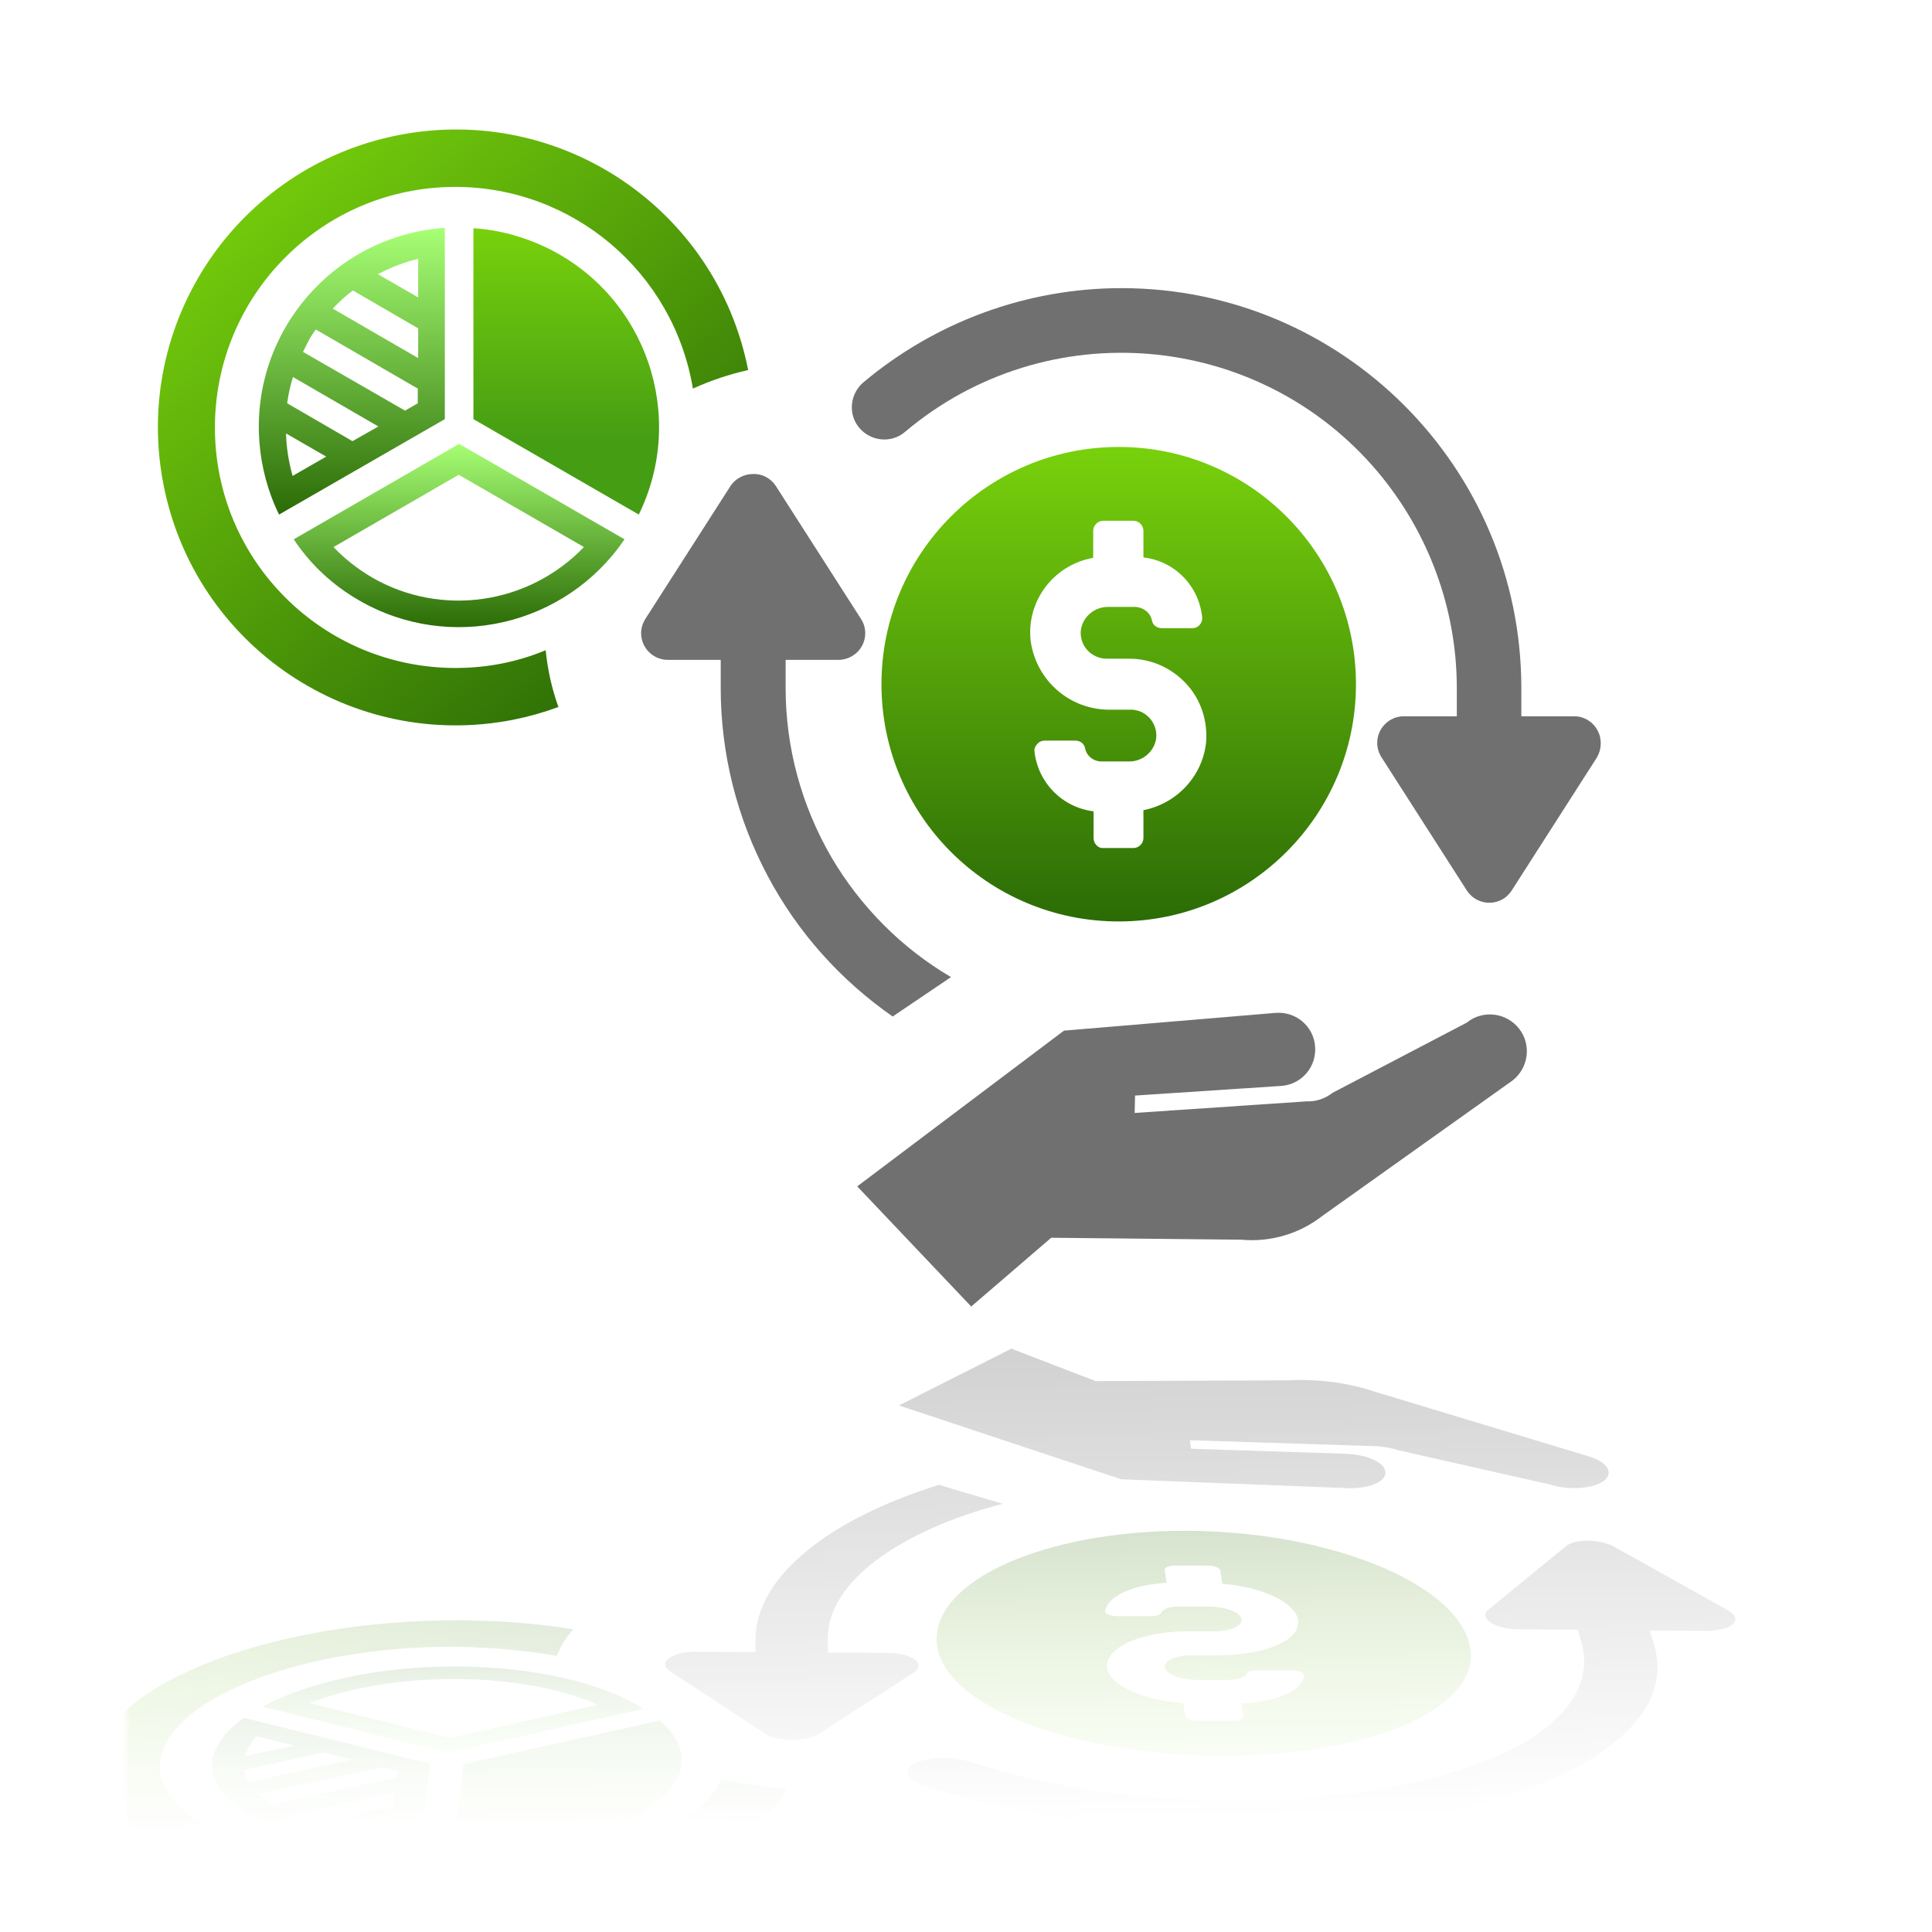
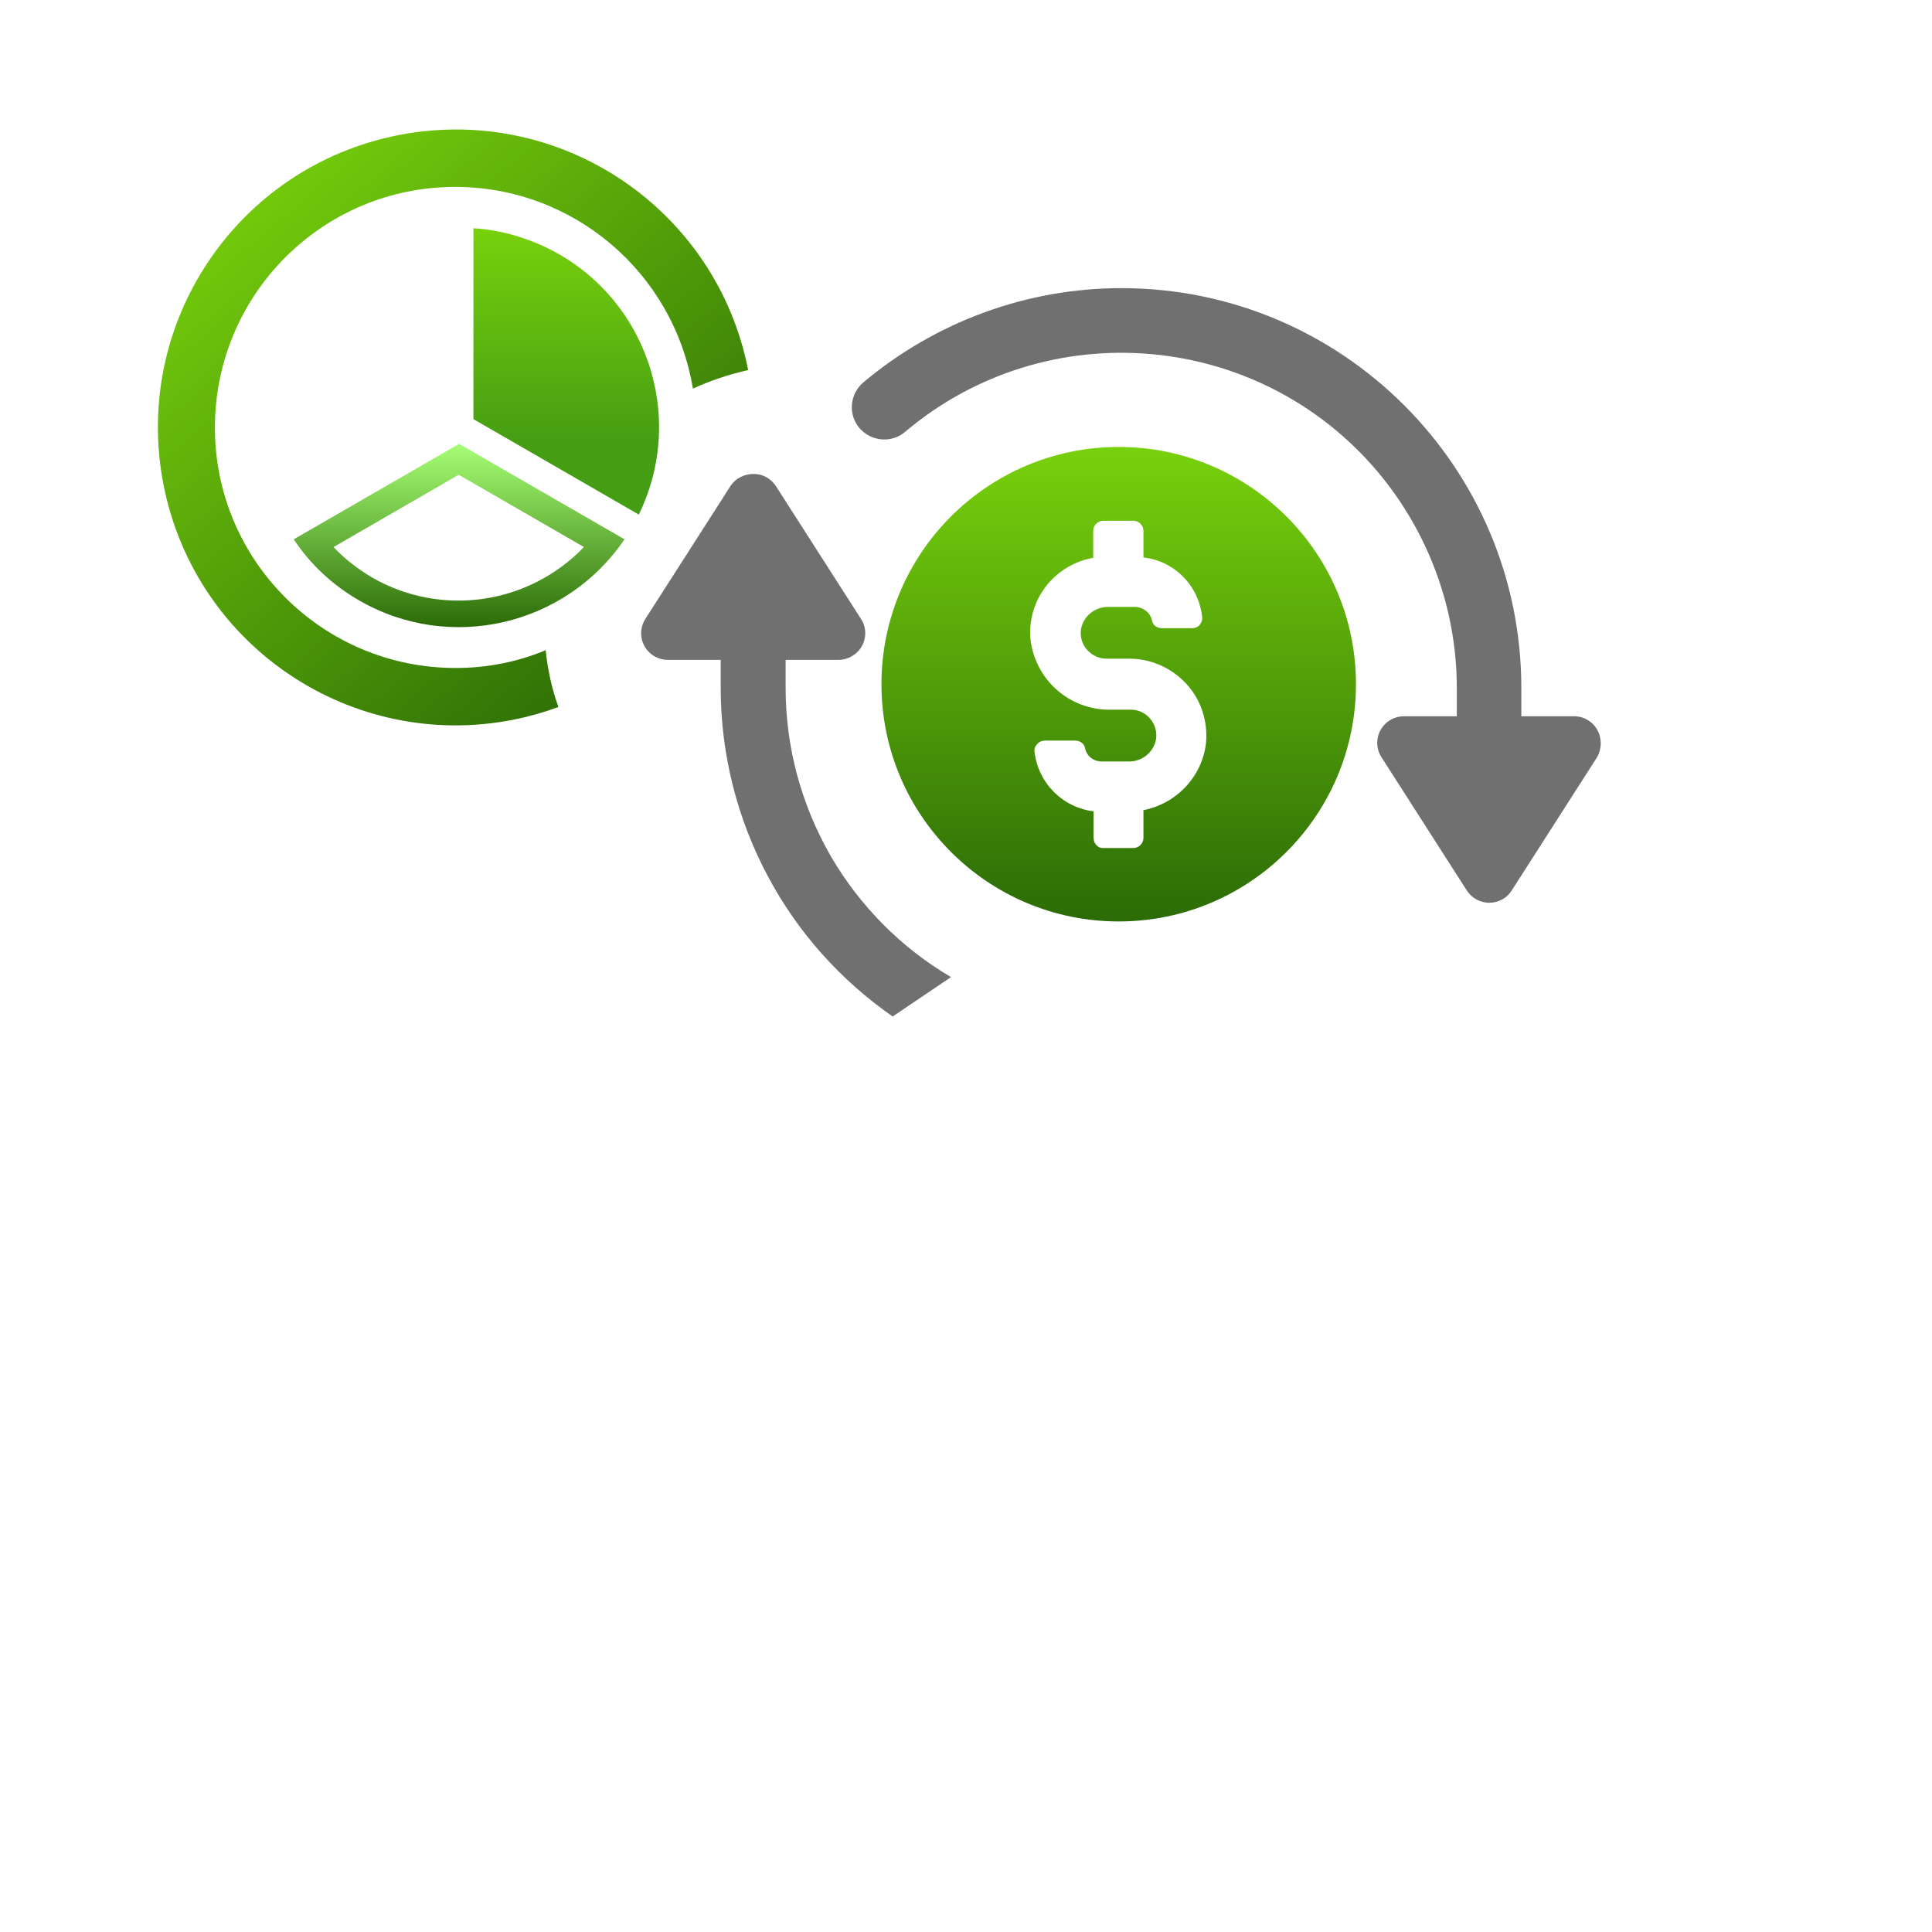
<svg xmlns="http://www.w3.org/2000/svg" xmlns:xlink="http://www.w3.org/1999/xlink" id="Layer_1" data-name="Layer 1" viewBox="0 0 500 500">
  <defs>
    <style>
      .cls-1 {
        fill: none;
      }

      .cls-2 {
        mask: url(#mask);
      }

      .cls-3 {
        fill: #707070;
      }

      .cls-4 {
        fill: url(#linear-gradient-8);
      }

      .cls-5 {
        fill: url(#linear-gradient-7);
      }

      .cls-6 {
        fill: url(#linear-gradient-5);
      }

      .cls-7 {
        fill: url(#linear-gradient-6);
      }

      .cls-8 {
        fill: url(#linear-gradient-9);
      }

      .cls-9 {
        fill: url(#linear-gradient-4);
      }

      .cls-10 {
        fill: url(#linear-gradient-3);
      }

      .cls-11 {
        fill: url(#linear-gradient-2);
      }

      .cls-12 {
        fill: url(#linear-gradient);
      }

      .cls-13 {
        clip-path: url(#clippath-1);
      }

      .cls-14 {
        fill: url(#linear-gradient-10);
      }

      .cls-15 {
        fill: url(#linear-gradient-11);
      }

      .cls-16 {
        clip-path: url(#clippath);
      }
    </style>
    <clipPath id="clippath">
-       <rect class="cls-1" x="215.25" y="259.33" width="182.8" height="88.8" />
-     </clipPath>
+       </clipPath>
    <linearGradient id="linear-gradient" x1="-3004.51" y1="16.62" x2="-3004.51" y2="18.46" gradientTransform="translate(201399.23 -996.94) scale(66.94)" gradientUnits="userSpaceOnUse">
      <stop offset="0" stop-color="#78d10c" />
      <stop offset=".54" stop-color="#4e9a09" />
      <stop offset="1" stop-color="#2b6b06" />
    </linearGradient>
    <linearGradient id="linear-gradient-2" x1="-2986.15" y1="17.41" x2="-2986.15" y2="18.78" gradientTransform="translate(78451.37 -645.25) scale(26.22 40.45)" gradientUnits="userSpaceOnUse">
      <stop offset="0" stop-color="#a7ff75" />
      <stop offset="0" stop-color="#78d10c" />
      <stop offset="1" stop-color="#459d13" />
    </linearGradient>
    <linearGradient id="linear-gradient-3" x1="-3000.36" y1="20.05" x2="-3000.36" y2="21.89" gradientTransform="translate(140277.57 -404.55) scale(46.71 25.9)" gradientUnits="userSpaceOnUse">
      <stop offset="0" stop-color="#a7ff75" />
      <stop offset="1" stop-color="#2b6b06" />
    </linearGradient>
    <linearGradient id="linear-gradient-4" x1="-2987.11" y1="17.41" x2="-2987.11" y2="19.24" gradientTransform="translate(78413.07 -645.96) scale(26.22 40.5)" xlink:href="#linear-gradient-3" />
    <linearGradient id="linear-gradient-5" x1="-3008.85" y1="15.74" x2="-3007.49" y2="17.35" gradientTransform="translate(250795.6 -1290.22) scale(83.33 84.13)" gradientUnits="userSpaceOnUse">
      <stop offset="0" stop-color="#78d10c" />
      <stop offset="1" stop-color="#2b6b06" />
    </linearGradient>
    <linearGradient id="linear-gradient-6" x1="255.29" y1="698.93" x2="245.7" y2="205.02" gradientUnits="userSpaceOnUse">
      <stop offset=".46" stop-color="#99dbf9" stop-opacity="0" />
      <stop offset="1" stop-color="#0c79a8" stop-opacity=".7" />
    </linearGradient>
    <mask id="mask" x="24.03" y="277.93" width="443.35" height="297" maskUnits="userSpaceOnUse">
-       <rect class="cls-7" x="32.62" y="277.93" width="434.76" height="297" />
-     </mask>
+       </mask>
    <clipPath id="clippath-1">
      <polygon class="cls-1" points="224.95 344.13 407.75 344.13 420.95 386.53 226.35 386.03 224.95 344.13" />
    </clipPath>
    <linearGradient id="linear-gradient-7" x1="-3004.18" y1="19.86" x2="-3004.18" y2="20.73" gradientTransform="translate(201399.23 1783.72) scale(66.94 -66.94)" xlink:href="#linear-gradient" />
    <linearGradient id="linear-gradient-8" x1="-2986.13" y1="23.54" x2="-2986.13" y2="24.18" gradientTransform="translate(78451.37 1432.03) scale(26.22 -40.45)" xlink:href="#linear-gradient-2" />
    <linearGradient id="linear-gradient-9" x1="-3000.39" y1="28.48" x2="-3000.39" y2="29.34" gradientTransform="translate(140277.57 1191.33) scale(46.71 -25.9)" xlink:href="#linear-gradient-3" />
    <linearGradient id="linear-gradient-10" x1="-2987.41" y1="23.53" x2="-2987.41" y2="24.4" gradientTransform="translate(78413.07 1432.74) scale(26.22 -40.5)" xlink:href="#linear-gradient-3" />
    <linearGradient id="linear-gradient-11" x1="-3008.76" y1="18.5" x2="-3007.68" y2="19.77" gradientTransform="translate(250795.6 2077) scale(83.33 -84.13)" xlink:href="#linear-gradient-5" />
  </defs>
  <g id="Group_164118" data-name="Group 164118">
    <g id="Group_163887" data-name="Group 163887">
      <g class="cls-16">
        <g id="Group_163754" data-name="Group 163754">
          <path id="Path_85023" data-name="Path 85023" class="cls-3" d="M293.75,283.53l37.9-2.5c5.2-.4,9.1-4.9,8.7-10.2-.4-5.2-4.9-9.1-10.2-8.7h0l-54.8,4.6-53.5,40.3,29.5,31.1,20.7-17.8,49.2.5c7.5.7,15-1.5,20.9-6.1l49.3-35.1c4.2-3.3,4.9-9.3,1.7-13.4-3.3-4.2-9.3-4.9-13.4-1.7l-.1.1-34.8,18.2c-1.9,1.5-4.3,2.3-6.7,2.2l-44.5,3,.1-4.5Z" />
        </g>
      </g>
    </g>
    <path id="Path_85262" data-name="Path 85262" class="cls-12" d="M350.92,177.07c0-33.9-27.5-61.4-61.4-61.4s-61.4,27.5-61.4,61.4,27.5,61.4,61.4,61.4h0c33.9,0,61.4-27.5,61.4-61.4M283.02,216.87v-6.9c-8.1-1-14.4-7.4-15.3-15.5-.1-.7.2-1.4.7-1.9.5-.6,1.2-.9,2-.9h7.9c1.2,0,2.3.8,2.5,2,.4,2,2.2,3.4,4.3,3.4h6.9c3.6.1,6.7-2.5,7.2-6,.4-3.7-2.3-7.1-6.1-7.4h-5.8c-10.4.1-19.2-7.5-20.6-17.9-1.1-10.3,6-19.6,16.2-21.4v-7c0-1.4,1.2-2.6,2.6-2.6h7.8c1.4,0,2.6,1.2,2.6,2.6v6.9c8.1.9,14.4,7.4,15.2,15.5.1.7-.2,1.4-.6,1.9-.5.6-1.2.9-2,.9h-7.9c-1.2,0-2.3-.8-2.5-2-.4-2-2.2-3.4-4.3-3.5h-6.9c-3.6-.1-6.7,2.5-7.2,6-.2,1.9.4,3.8,1.7,5.2,1.3,1.4,3.1,2.2,5,2.2h5.9c5.6,0,10.9,2.4,14.7,6.5,3.8,4.1,5.6,9.7,5.1,15.3-1,8.7-7.6,15.7-16.2,17.4v7.2c0,1.4-1.2,2.6-2.6,2.6h-7.8c-1.3.1-2.5-1.1-2.5-2.6h0" />
    <path id="Subtraction_44" data-name="Subtraction 44" class="cls-3" d="M231.02,263.07h0c-13.5-9.4-24.6-21.8-32.3-36.3-8-15-12.2-31.7-12.2-48.7v-7.3h-13.7c-3.8,0-6.9-3.1-6.9-6.9,0-1.3.4-2.6,1.1-3.7l22.1-34.5c1.3-1.9,3.5-3,5.8-3,2.3-.1,4.5,1.1,5.8,3l22.1,34.5c2.1,3.2,1.1,7.5-2.1,9.5-1.1.7-2.4,1.1-3.7,1.1h-13.7v7.3c0,15.4,4.1,30.4,11.8,43.7,7.5,12.8,18.2,23.6,31,31.1,0,0-15.1,10.2-15.1,10.2Z" />
    <path id="Path_85263" data-name="Path 85263" class="cls-3" d="M413.42,188.97c-1.2-2.2-3.5-3.6-6-3.6h-13.7v-7.3c0-57.2-46.4-103.5-103.5-103.5-24.5,0-48.1,8.7-66.8,24.4-3.5,3-4,8.3-1,11.8s8.3,4,11.8,1c36.6-30.9,91.4-26.3,122.3,10.3,13.2,15.7,20.5,35.5,20.5,56v7.3h-13.7c-3.8,0-6.9,3.1-6.9,6.9,0,1.3.4,2.6,1.1,3.7l22.1,34.5c2.1,3.2,6.3,4.1,9.5,2.1.8-.5,1.5-1.2,2.1-2.1l22.1-34.5c1.2-2.1,1.3-4.8.1-7" />
    <g id="Group_164127" data-name="Group 164127">
      <path id="Path_84389" data-name="Path 84389" class="cls-11" d="M165.32,133.17c12.5-25.6,1.9-56.5-23.7-69-6-2.9-12.5-4.7-19.1-5.1v49.4l42.8,24.7Z" />
      <path id="Path_84390" data-name="Path 84390" class="cls-10" d="M92.92,155.37c23.5,13.6,53.5,6.6,68.7-15.8l-42.8-24.7-42.8,24.7c4.3,6.5,10.1,11.9,16.9,15.8M86.32,141.57l32.4-18.7,32.4,18.7c-14.3,14.9-36.9,18.2-54.8,7.9-3.7-2.2-7.1-4.8-10-7.9" />
-       <path id="Path_84391" data-name="Path 84391" class="cls-9" d="M115.02,58.97c-28.5,2-50,26.8-47.9,55.3.5,6.6,2.2,13,5.1,18.9l42.9-24.7v-49.5h-.1ZM97.82,70.97c3.3-1.8,6.8-3.1,10.4-4v10l-10.4-6ZM86.12,79.87c1.6-1.7,3.3-3.3,5.2-4.7l16.9,9.8v7.7l-22.1-12.8ZM84.42,118.17l-8.7,5c-1-3.6-1.6-7.3-1.7-11l10.4,6ZM97.92,110.37l-6.7,3.8-16.9-9.8c.3-2.3.8-4.6,1.5-6.8l22.1,12.8ZM78.42,91.07l1.5-3c.5-1,1.2-1.9,1.8-2.8l26.4,15.3v3.8l-3.3,1.9-26.4-15.2Z" />
      <path id="Path_85596" data-name="Path 85596" class="cls-6" d="M117.92,172.87c-34.4,0-62.3-27.8-62.3-62.2s27.8-62.3,62.2-62.3c30.5,0,56.5,22.1,61.5,52.2,4.6-2.1,9.4-3.7,14.3-4.8-8.2-41.8-48.7-69-90.5-60.8-41.8,8.2-69,48.7-60.8,90.5,8.2,41.8,48.7,69,90.5,60.8,4-.8,7.9-1.9,11.7-3.3-1.7-4.7-2.8-9.7-3.3-14.7-7.4,3.1-15.3,4.6-23.3,4.6Z" />
    </g>
  </g>
  <g class="cls-2">
    <g id="Group_164118-2" data-name="Group 164118">
      <g>
        <g id="Group_163887-2" data-name="Group 163887">
          <g class="cls-13">
            <g id="Group_163754-2" data-name="Group 163754">
              <path id="Path_85023-2" data-name="Path 85023" class="cls-3" d="M307.95,372.73l46.7,1.5c2.5,0,5.1.4,7.3,1.1l38.9,8.8h.1c4.9,1.6,11.2,1.2,14-.8,2.8-2,1.2-4.9-3.7-6.4l-55.6-16.8c-6.5-2.2-14.4-3.3-22-2.9l-50.1.2-21.8-8.4-29.1,14.7,57.5,19.1,58.5,2.3h0c5.6.2,10-1.6,9.9-4.1-.1-2.5-4.7-4.6-10.3-4.8l-40-1.3-.3-2.2Z" />
            </g>
          </g>
        </g>
        <path id="Path_85262-2" data-name="Path 85262" class="cls-5" d="M380.32,425.57c-3.9-16.1-36.7-29.3-73.3-29.4h0c-36.6-.1-65.5,12.8-64.6,28.8.9,16,33.7,29.2,73.3,29.4,39.6.2,68.5-12.7,64.6-28.8M301.42,406.37h0c-.1-.7,1.1-1.2,2.7-1.2h8.6c1.6,0,2.9.6,3.1,1.3l.5,3.4c9.6.8,17.4,4.2,19.3,8.3,1.1,2.7-.4,5.3-4.3,7.2-3.9,1.9-9.7,3-16,3h-6.7c-2.2,0-4.2.4-5.5,1-1.4.7-1.9,1.6-1.6,2.5.8,1.7,4.5,2.9,8.6,2.9h7.9c2.3,0,4.3-.7,4.6-1.6.2-.6,1.3-.9,2.7-.9h9c.9,0,1.7.2,2.3.4.6.3.9.6.9.9-.2,3.8-7,6.9-16.2,7.3l.5,3.3c.1.7-1.2,1.2-2.8,1.2h-9.1c-1.7,0-3.1-.6-3.2-1.3l-.5-3.3c-11.8-.9-20.4-5.4-19.7-10.3.9-4.9,10.4-8.5,22.1-8.3h6.4c4.1-.2,6.9-1.7,6.2-3.5-.9-1.7-4.5-2.9-8.5-2.9h-7.7c-2.3,0-4.2.7-4.5,1.6-.2.6-1.3.9-2.7.9h-8.8c-.8,0-1.7-.2-2.2-.4-.6-.3-.9-.6-.8-.9.5-3.8,7.1-6.9,15.9-7.3l-.5-3.3" />
        <path id="Subtraction_44-2" data-name="Subtraction 44" class="cls-3" d="M259.52,389.17c-13.5,3.5-24.7,8.6-32.7,14.6-8.3,6.2-12.7,13.3-12.6,20.5l.1,3.4,15.5.1c1.5,0,3,.2,4.2.5,3.7,1,4.8,3,2.6,4.5l-24.9,16.1c-1.5.9-4,1.4-6.7,1.4s-5.2-.5-6.7-1.4l-25-16.4c-.8-.5-1.2-1.1-1.2-1.8.1-1.8,3.6-3.2,7.9-3.2l15.5.1v-3.4c.1-8,4.7-15.8,13.4-22.9,8.3-6.8,20-12.6,34.1-17h0c.1.1,16.5,4.9,16.5,4.9Z" />
        <path id="Path_85263-2" data-name="Path 85263" class="cls-3" d="M448.62,420.17c1-1.1.5-2.3-1.4-3.4l-29.5-16.5c-.7-.4-1.6-.7-2.6-1-3.8-1-8.2-.6-10,1l-19.9,16.3c-.7.5-.9,1.1-.8,1.8.5,1.8,4.3,3.3,8.5,3.3l15.4.1,1,3.5c2.7,9.8-3,19.2-16.4,26.6-32.5,17.2-97.4,18.9-142.1,4-4.2-1.4-10.4-1.3-13.8.4-3.4,1.6-2.8,4.1,1.4,5.6,22.6,7.6,51.3,11.9,80.6,12.1,68.5.5,117.3-21.3,109-48.5l-1.1-3.5,15.4.1c3-.2,5.3-.8,6.3-1.9" />
        <g id="Group_164127-2" data-name="Group 164127">
          <path id="Path_84389-2" data-name="Path 84389" class="cls-4" d="M119.92,456.57l-2.5,23.2c8.1-.2,16-.9,23.3-2.2,31.1-5.7,44.2-20.1,30-32.3l-50.8,11.3Z" />
          <path id="Path_84390-2" data-name="Path 84390" class="cls-8" d="M88.62,434.37c-8,1.8-15.1,4.3-20.7,7.3l48,11.9,50.6-11.3c-16.7-10.7-50.3-14.1-77.9-7.9M80.12,440.77c3.6-1.4,7.7-2.7,12.1-3.6,21.1-4.7,46.7-3,62.5,4l-38.3,8.6-36.3-9" />
-           <path id="Path_84391-2" data-name="Path 84391" class="cls-14" d="M111.32,456.47l-48.2-11.9c-3.9,2.8-6.4,5.7-7.6,8.8-5,13.3,18.6,25.1,53,26.3l2.8-23.2ZM101.22,471.17l-.6,4.7c-4.3-.4-8.4-1.1-12.2-2l12.8-2.7ZM102.22,463.87l-.5,3.6-20.9,4.4c-2.1-.7-4-1.4-5.8-2.2l27.2-5.8ZM63.42,454.47c.5-1.7,1.5-3.5,3-5.1l9.7,2.4-12.7,2.7ZM64.32,461.27c-.6-1-1-2.1-1.2-3.2l20.6-4.5,7.5,1.8-26.9,5.9ZM99.12,457.37l3.8.9-.2,1.8-32.4,6.9c-.7-.4-1.3-.9-1.9-1.3-.6-.5-1.1-.9-1.6-1.4l32.3-6.9Z" />
-           <path id="Path_85596-2" data-name="Path 85596" class="cls-15" d="M144.12,428.57c.8-2.3,2.2-4.7,4.3-6.9-4.2-.7-8.5-1.2-12.9-1.6-46.1-4-93.9,8.5-107.8,27.9-14.3,19.4,14.2,38.6,64.7,42.8,51,4.2,101.1-8.2,111.1-27.8-5.8-.5-11.5-1.3-16.9-2.4-6.2,14.1-38.2,24.3-75.4,24-41.9-.3-73-13.6-69.6-29.7,3.4-16.1,37.7-28.9,76.4-28.7,9.1.2,17.9.9,26.1,2.4Z" />
        </g>
      </g>
    </g>
  </g>
</svg>